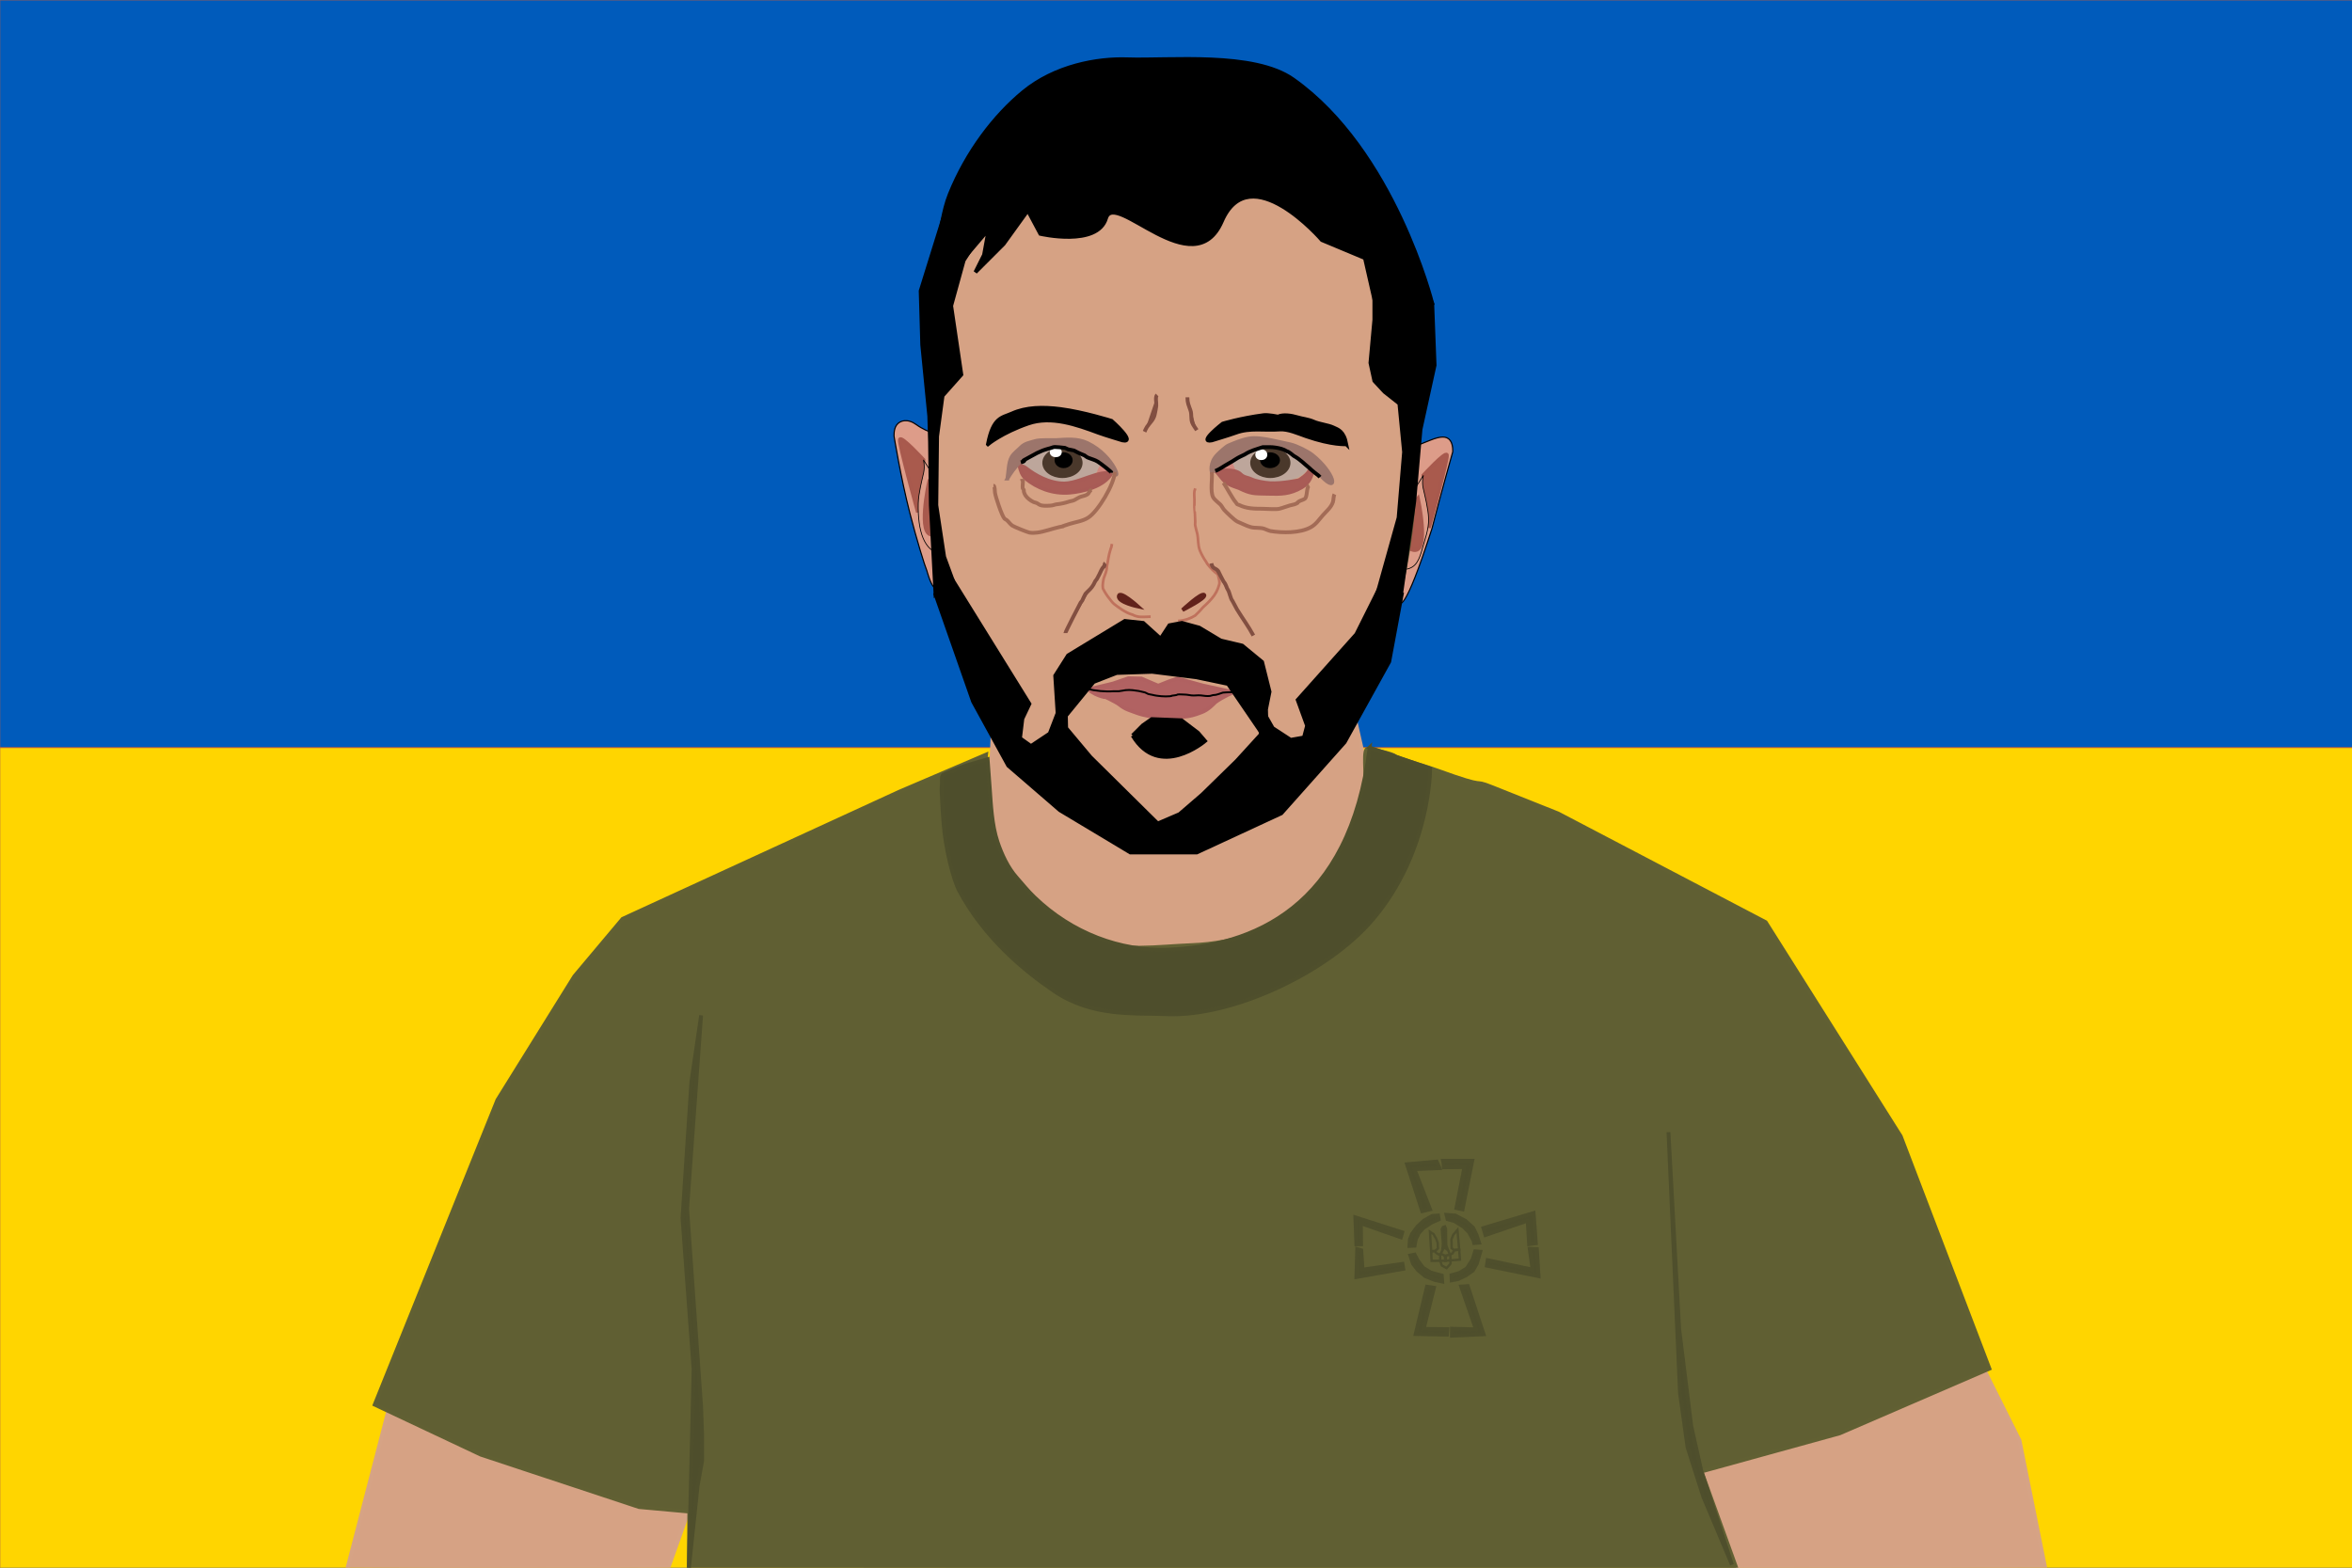
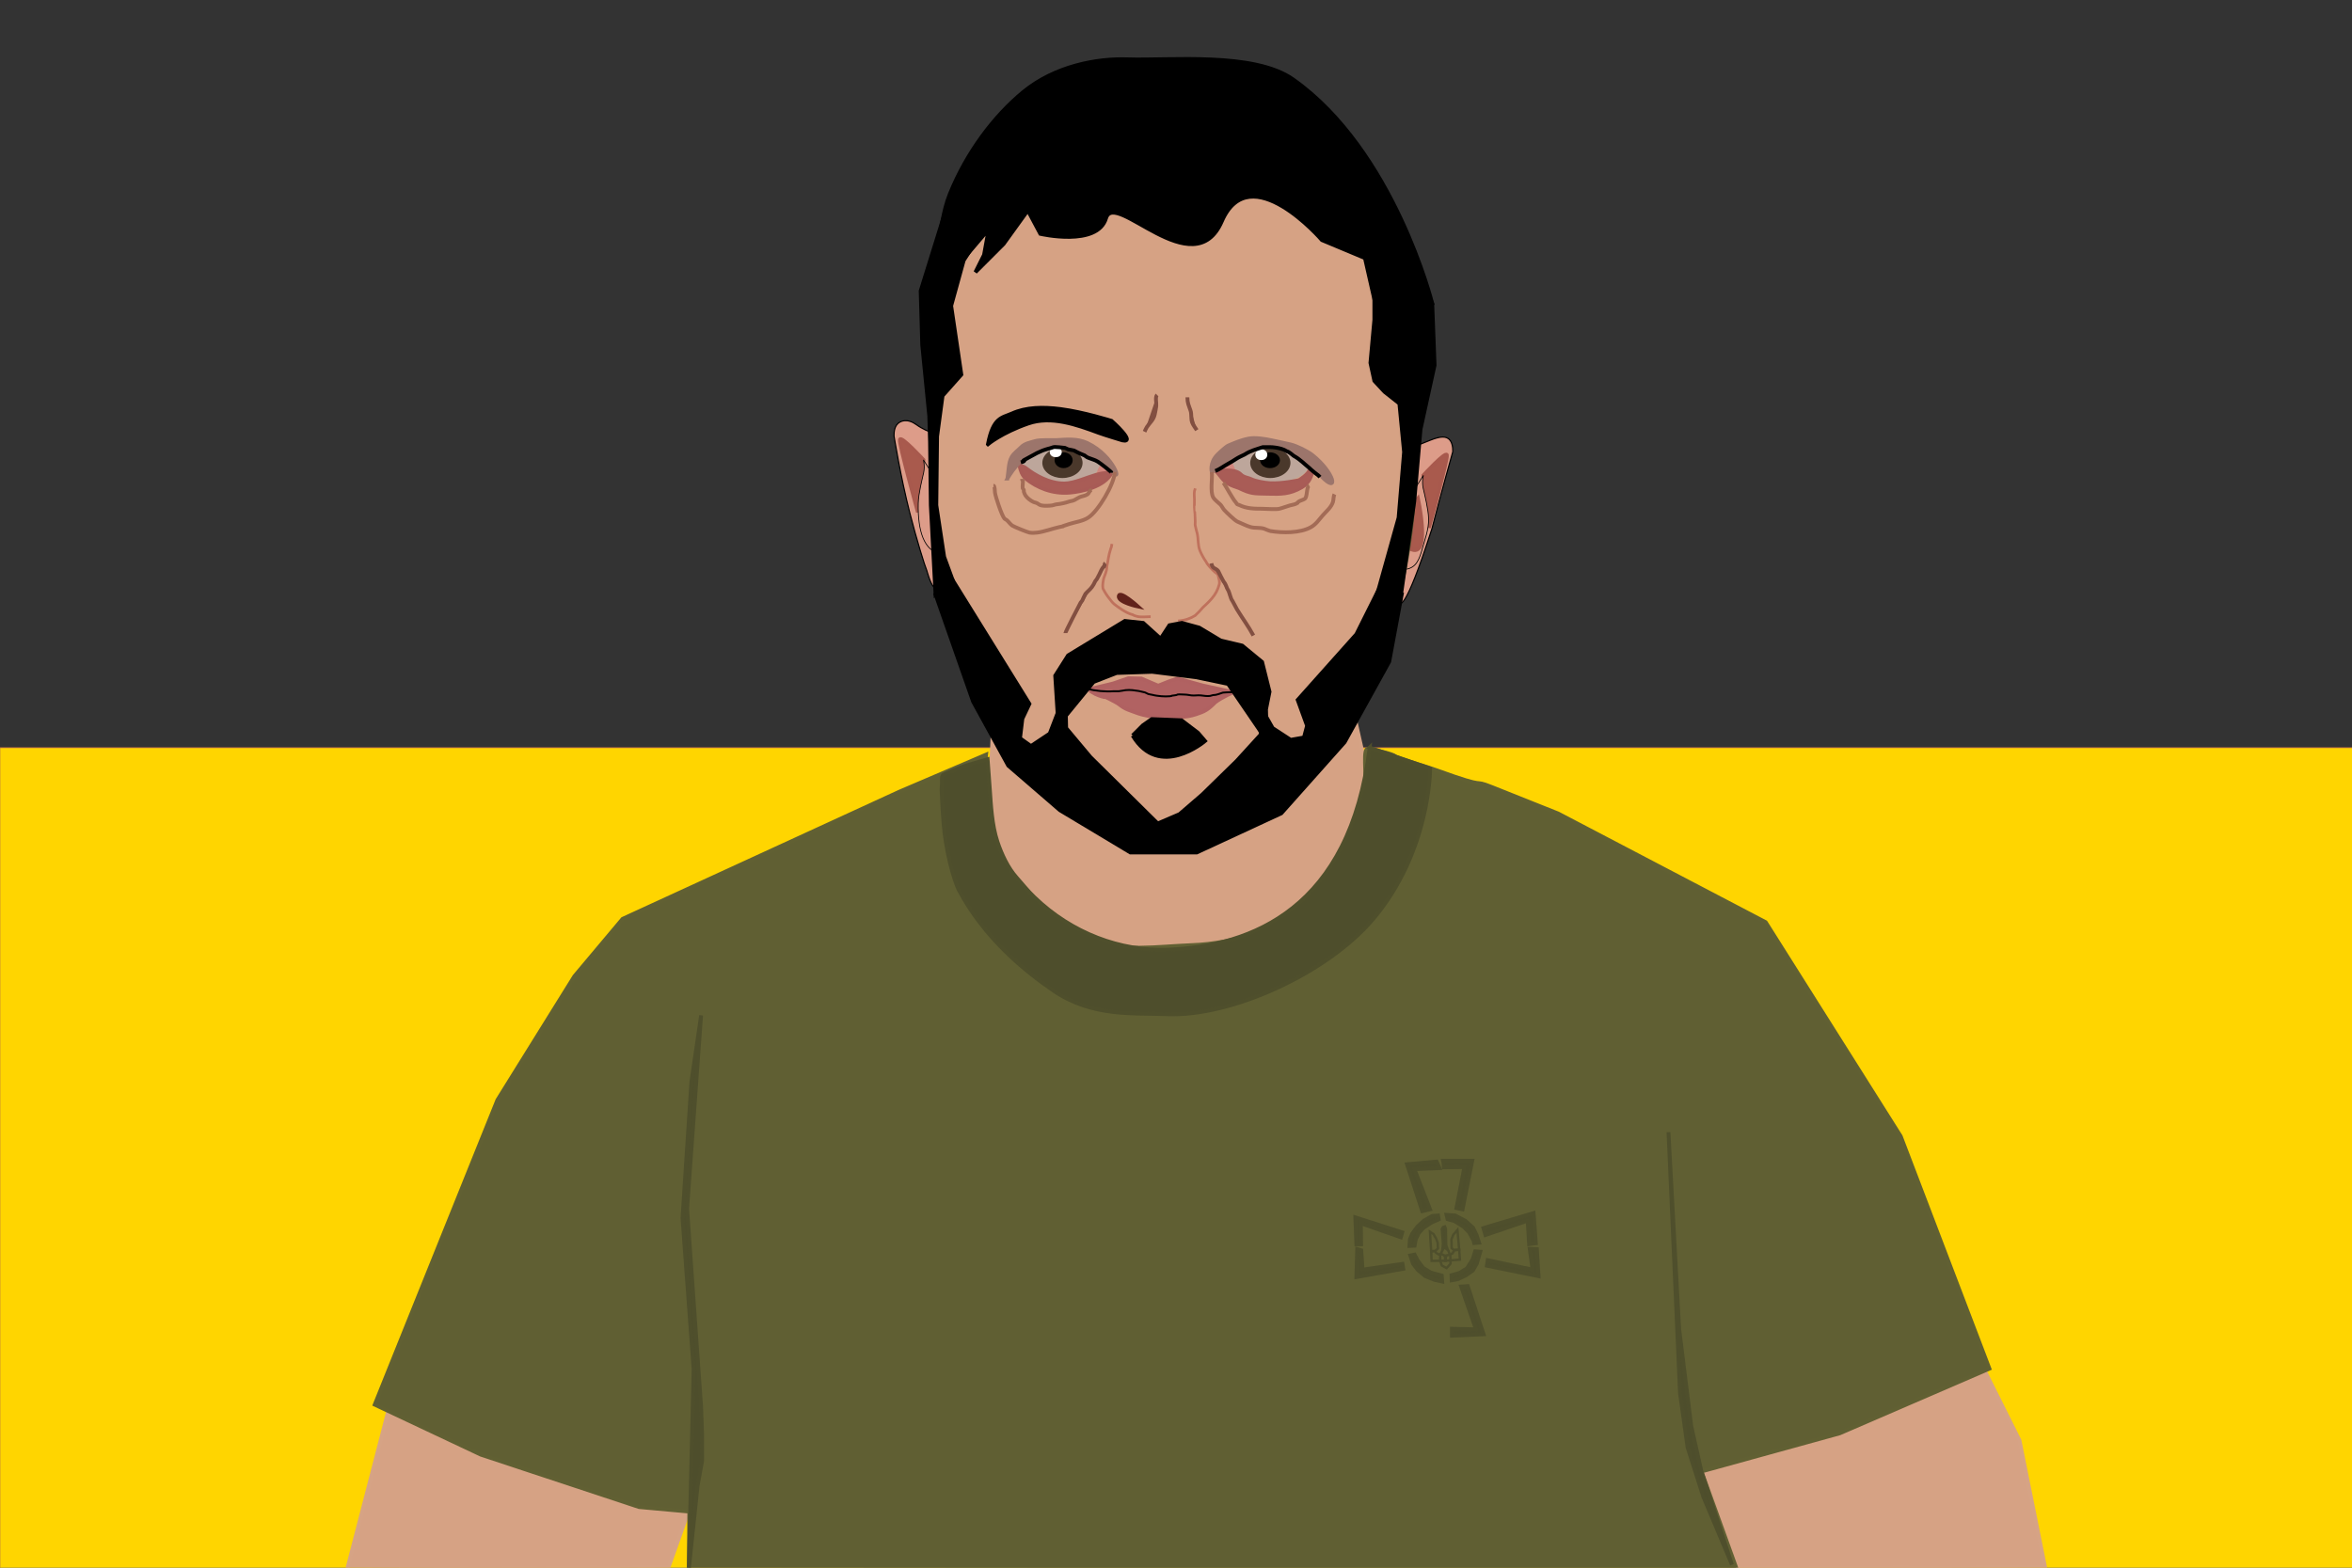
<svg xmlns="http://www.w3.org/2000/svg" xmlns:ns1="http://sodipodi.sourceforge.net/DTD/sodipodi-0.dtd" xmlns:ns2="http://www.inkscape.org/namespaces/inkscape" version="1.1" id="svg856" width="614.4" height="409.6" viewBox="0 0 614.4 409.6" ns1:docname="volodymyrzelenskyywithukrainianflag2023-FINAL.svg" ns2:version="1.1 (c4e8f9e, 2021-05-24)">
  <rect x="0" y="0" width="614.4" height="409.6" fill="#333333" stroke="none" />
  <defs id="defs860" />
  <ns1:namedview id="namedview858" pagecolor="#ffffff" bordercolor="#666666" borderopacity="1.0" ns2:pageshadow="2" ns2:pageopacity="0.0" ns2:pagecheckerboard="0" showgrid="false" ns2:zoom="1.7302692" ns2:cx="427.96808" ns2:cy="324.80495" ns2:window-width="1274" ns2:window-height="700" ns2:window-x="0" ns2:window-y="25" ns2:window-maximized="0" ns2:current-layer="layer5" showguides="true" ns2:guide-bbox="true">
    <ns2:grid type="xygrid" id="grid13730" />
    <ns1:guide position="638.051,214.255" orientation="0,-1" id="guide4396" />
    <ns1:guide position="716.651,-0.741" orientation="0,-1" id="guide4398" />
    <ns1:guide position="1.156,142.59" orientation="1,0" id="guide4400" />
    <ns1:guide position="614.933,214.255" orientation="1,0" id="guide4402" />
    <ns1:guide position="395.314,409.6" orientation="0,-1" id="guide7600" />
  </ns1:namedview>
  <g ns2:groupmode="layer" id="layer5" ns2:label="Ukrainian Flag" style="display:inline">
-     <rect style="fill:#005bbb;fill-opacity:1;stroke:#a8594d;stroke-width:0.193" id="rect1740" width="614.971" height="195.345" x="-0.037" y="-3.4195964e-06" ry="14.296" rx="1.8255016e-05" />
    <rect style="fill:#ffd500;fill-opacity:1;stroke:#a8594d;stroke-width:0.2" id="rect4426" width="614.971" height="214.995" x="-0.037" y="195.345" ry="0" />
    <path style="display:inline;fill:#d6a284;fill-opacity:1;stroke:#d6a385;stroke-width:1px;stroke-linecap:butt;stroke-linejoin:miter;stroke-opacity:1" d="m 259.872,179.845 -2.582,55.072 c 0,0 17.425,10.756 38.615,15.382 21.19,4.625 60.194,5.858 61.203,-21.405 l 0.861,-23.234 -6.024,-26.676 z" id="path18213" ns1:nodetypes="ccssccc" />
    <path style="display:inline;fill:#d6a284;fill-opacity:1;stroke:#d6a385;stroke-width:1px;stroke-linecap:butt;stroke-linejoin:miter;stroke-opacity:1" d="m 444.486,385.769 9.127,24.035 80.622,-0.304 -6.693,-33.162 -11.561,-23.122 -75.146,24.947 z" id="path40302" />
    <path style="display:inline;fill:#d6a284;fill-opacity:1;stroke:#d6a385;stroke-width:1px;stroke-linecap:butt;stroke-linejoin:miter;stroke-opacity:1" d="m 102.831,363.256 -12.169,46.852 83.969,-0.608 7.606,-21.296 z" id="path48478" />
    <path style="display:inline;fill:#dd9c89;fill-opacity:1;stroke:#000000;stroke-width:0.3;stroke-linecap:butt;stroke-linejoin:miter;stroke-miterlimit:4;stroke-dasharray:none;stroke-opacity:1" d="m 246.427,113.916 1.124,40.867 c 0,0 -2.398,-0.018 -3.721,-1.506 -0.861,-0.969 -1.694,-4.114 -1.694,-4.114 -0.568,-1.339 -2.655,-8.047 -4.491,-15.224 -2.406,-9.404 -4.091,-19.921 -4.091,-19.921 0,0 -0.151,-1.858 0.662,-2.974 0.922,-1.264 2.937,-1.719 5.162,-0.091 3.019,2.209 7.05,2.963 7.05,2.963 z" id="path953" ns1:nodetypes="ccssscssc" />
    <path style="display:inline;fill:#a95a4d;fill-opacity:1;stroke:#a8594d;stroke-width:1px;stroke-linecap:butt;stroke-linejoin:miter;stroke-opacity:1" d="m 241.217,120.149 c 0,0 -5.824,-6.334 -6.13,-5.313 -0.306,1.022 4.7,19.003 4.7,19.003 z" id="path5741" ns1:nodetypes="cscc" />
    <path style="display:inline;fill:#dd9c89;fill-opacity:1;stroke:#000000;stroke-width:0.2;stroke-linecap:butt;stroke-linejoin:miter;stroke-miterlimit:4;stroke-dasharray:none;stroke-opacity:1" d="m 245.712,127.198 -4.495,-7.05 c 0,0 0.446,1.585 0.065,3.328 -0.369,1.69 -1.361,5.439 -1.418,8.016 -0.163,7.304 1.581,12.519 5.848,13.176 8.384,1.29 0,-17.471 0,-17.471 z" id="path9384" ns1:nodetypes="ccssscc" />
-     <path style="display:inline;fill:#a95a4d;fill-opacity:1;stroke:#a8594d;stroke-width:1px;stroke-linecap:butt;stroke-linejoin:miter;stroke-opacity:1" d="m 246.223,130.263 -3.576,-4.087 c 0,0 -3.065,13.997 1.022,13.486 4.087,-0.511 2.554,-9.399 2.554,-9.399 z" id="path12980" ns1:nodetypes="ccsc" />
    <path style="display:inline;fill:#dd9c89;fill-opacity:1;stroke:#000000;stroke-width:0.3;stroke-linecap:butt;stroke-linejoin:miter;stroke-miterlimit:4;stroke-dasharray:none;stroke-opacity:1" d="m 366.619,117.962 -1.022,39.437 c 0,0 1.076,3.792 8.475,-19.311 2.406,-9.404 5.419,-20.024 5.419,-20.024 0,0 0.151,-1.858 -0.662,-2.974 -0.922,-1.264 -2.6,-1.11 -5.162,-0.091 -18.607,7.405 -7.05,2.963 -7.05,2.963 z" id="path953-2" ns1:nodetypes="ccccsscc" />
    <path style="display:inline;fill:#a95a4d;fill-opacity:1;stroke:#a8594d;stroke-width:1px;stroke-linecap:butt;stroke-linejoin:miter;stroke-opacity:1" d="m 371.83,124.194 c 0,0 5.824,-6.334 6.13,-5.313 0.306,1.022 -4.7,19.003 -4.7,19.003 z" id="path5741-7" ns1:nodetypes="cscc" />
    <path style="display:inline;fill:#dd9c89;fill-opacity:1;stroke:#000000;stroke-width:0.2;stroke-linecap:butt;stroke-linejoin:miter;stroke-miterlimit:4;stroke-dasharray:none;stroke-opacity:1" d="m 367.335,131.244 4.495,-7.05 c 0,0 -0.446,1.585 -0.065,3.328 0.369,1.69 1.361,5.439 1.418,8.016 0.064,2.854 -0.981,5.389 -1.537,7.458 -0.866,3.226 -1.712,5.318 -4.311,5.718 -8.384,1.29 0,-17.471 0,-17.471 z" id="path9384-0" ns1:nodetypes="ccsssscc" />
    <path style="display:inline;fill:#a95a4d;fill-opacity:1;stroke:#a8594d;stroke-width:1px;stroke-linecap:butt;stroke-linejoin:miter;stroke-opacity:1" d="m 366.824,134.309 3.576,-4.087 c 0,0 3.065,13.997 -1.022,13.486 -4.087,-0.511 -2.554,-9.399 -2.554,-9.399 z" id="path12980-3" ns1:nodetypes="ccsc" />
    <path style="display:inline;fill:#605f33;fill-opacity:1;stroke:#616033;stroke-width:1px;stroke-linecap:butt;stroke-linejoin:miter;stroke-opacity:1" d="m 257.58,197.166 c 0,0 -2.555,21.17 8.115,33.222 4.739,5.352 9.839,12.733 17.817,15.362 9.282,3.059 19.264,1.513 27.701,1.193 10.755,-0.407 27.385,-3.912 38.074,-20.121 2.44,-3.7 6.465,-11.612 7.208,-18.815 0.654,-6.335 -0.79,-12.814 1.078,-12.392 l 2.923,0.66 c 4.223,0.953 4.072,1.471 4.072,1.471 3.697,1.335 7.846,2.458 10.731,3.508 14.496,5.276 8.646,2.081 14.496,4.415 l 17.225,6.875 54.212,28.397 35.281,55.933 23.172,60.721 -39.107,16.901 -36.114,9.965 9.151,25.342 -273.677,0.209 0.122,-15.067 v 0 l -13.124,-1.188 -41.299,-13.675 -27.753,-13.078 32.054,-79.597 20.113,-32.344 12.586,-14.984 72.276,-33.218 z" id="path27785" ns1:nodetypes="csssssssssscccccccccccccccccc" />
    <path style="display:inline;fill:#4e4e2c;fill-opacity:1;stroke:#4f4f2c;stroke-width:1px;stroke-linecap:butt;stroke-linejoin:miter;stroke-opacity:1" d="m 357.779,195.318 15.82,5.476 c 0,0 0.111,21.535 -14.882,39.315 -11.991,14.22 -37.152,25.6 -53.835,24.883 -8.581,-0.369 -19.488,0.794 -29.629,-6.115 -7.636,-5.203 -18.016,-13.718 -24.67,-26.126 -1.586,-2.958 -3.596,-11.07 -4.104,-17.605 -0.374,-4.818 -0.516,-8.876 -0.516,-8.876 0.247,-2.961 -0.145,-2.881 0.358,-3.789 0,0 4.393,-1.971 6.016,-2.458 3.352,-1.007 5.655,-1.663 5.655,-1.663 0,0 0.218,2.917 0.569,7.747 0.288,3.958 0.523,9.413 1.992,13.811 1.142,3.419 2.776,6.84 4.979,9.323 1.662,1.873 2.811,3.379 4.674,5.176 9.766,9.421 22.476,14.181 34.889,13.696 21.887,-0.856 47.558,-10.692 52.686,-52.796 z" id="path53091" ns1:nodetypes="ccsssssssscsssssc" />
    <path style="display:inline;fill:#4e4e2c;fill-opacity:1;stroke:#4f4f2c;stroke-width:1px;stroke-linecap:butt;stroke-linejoin:miter;stroke-opacity:1" d="m 179.936,410.013 1.246,-52.233 -2.901,-39.55 2.329,-35.611 2.538,-17.326 -3.651,50.503 3.651,51.72 0.258,7.109 0.013,7.027 -1.185,6.552 z" id="path62392" ns1:nodetypes="ccccccccccc" />
    <path style="display:inline;fill:#4e4e2c;fill-opacity:1;stroke:#4f4f2c;stroke-width:1px;stroke-linecap:butt;stroke-linejoin:miter;stroke-opacity:1" d="m 435.845,295.798 3.012,68.195 1.978,14.17 4.106,12.884 7.481,17.759 -7.96,-24.345 -2.671,-11.897 -3.148,-25.35 z" id="path63181" ns1:nodetypes="ccccccccc" />
    <path style="display:inline;fill:#4e4e2c;fill-opacity:1;stroke:#4f4f2c;stroke-width:1px;stroke-linecap:butt;stroke-linejoin:miter;stroke-opacity:1" d="m 354.528,326.346 -0.215,7.314 12.262,-2.151 -0.215,-1.291 -10.434,1.506 -0.323,-5.055 z" id="path68758" />
    <path style="display:inline;fill:#4e4e2c;fill-opacity:1;stroke:#4f4f2c;stroke-width:1px;stroke-linecap:butt;stroke-linejoin:miter;stroke-opacity:1" d="m 354.313,325.109 h 1.237 l -0.054,-5.486 10.434,3.657 0.376,-1.291 -12.262,-3.926 z" id="path69226" />
    <path style="display:inline;fill:#4e4e2c;fill-opacity:1;stroke:#4f4f2c;stroke-width:1px;stroke-linecap:butt;stroke-linejoin:miter;stroke-opacity:1" d="m 368.403,328.013 0.699,2.151 1.291,1.667 1.936,1.613 2.42,0.968 1.99,0.43 -0.108,-1.56 -2.904,-0.807 -1.99,-1.237 -1.398,-1.882 -0.807,-1.56 z" id="path69732" />
    <path style="display:inline;fill:#4e4e2c;fill-opacity:1;stroke:#4f4f2c;stroke-width:1px;stroke-linecap:butt;stroke-linejoin:miter;stroke-opacity:1" d="m 368.188,325.539 1.345,-0.054 0.323,-1.721 0.753,-1.56 1.183,-1.345 1.99,-1.345 2.044,-0.914 -0.161,-1.022 -1.506,0.108 -2.205,1.237 -1.667,1.56 -1.398,1.882 -0.592,1.452 z" id="path70056" />
    <path style="display:inline;fill:#4e4e2c;fill-opacity:1;stroke:#4f4f2c;stroke-width:1px;stroke-linecap:butt;stroke-linejoin:miter;stroke-opacity:1" d="m 378.138,318.548 1.775,0.484 2.366,1.452 1.452,1.452 1.183,2.151 0.161,0.699 1.291,-0.108 -0.645,-1.99 -0.914,-1.882 -1.99,-1.829 -2.689,-1.398 -2.259,-0.161 z" id="path70274" />
    <path style="display:inline;fill:#4e4e2c;fill-opacity:1;stroke:#4f4f2c;stroke-width:1px;stroke-linecap:butt;stroke-linejoin:miter;stroke-opacity:1" d="m 379.16,333.176 2.097,-0.592 1.936,-1.183 1.506,-2.366 0.645,-2.097 1.345,0.108 -0.914,3.119 -1.022,1.775 -1.829,1.291 -2.044,0.968 -1.667,0.323 z" id="path70534" />
    <path style="display:inline;fill:#4e4e2c;fill-opacity:1;stroke:#4f4f2c;stroke-width:1px;stroke-linecap:butt;stroke-linejoin:miter;stroke-opacity:1" d="m 375.287,303.489 0.753,1.721 -6.561,0.269 4.087,10.487 -2.044,0.484 -3.98,-12.262 z" id="path70952" />
    <path style="display:inline;fill:#4e4e2c;fill-opacity:1;stroke:#4f4f2c;stroke-width:1px;stroke-linecap:butt;stroke-linejoin:miter;stroke-opacity:1" d="m 377.062,303.758 0.108,1.237 5.378,-0.054 -2.097,10.703 1.613,0.323 2.528,-12.692 h -7.637 z" id="path71173" />
    <path style="display:inline;fill:#4e4e2c;fill-opacity:1;stroke:#4f4f2c;stroke-width:1px;stroke-linecap:butt;stroke-linejoin:miter;stroke-opacity:1" d="m 387.496,320.861 0.538,1.829 11.025,-3.765 0.376,6.131 1.775,-0.215 -0.592,-7.906 z" id="path71395" />
    <path style="display:inline;fill:#4e4e2c;fill-opacity:1;stroke:#4f4f2c;stroke-width:1px;stroke-linecap:butt;stroke-linejoin:miter;stroke-opacity:1" d="m 399.597,326.292 1.882,0.054 0.43,7.099 -13.499,-2.743 0.215,-1.452 11.724,2.474 z" id="path71620" />
-     <path style="display:inline;fill:#4e4e2c;fill-opacity:1;stroke:#4f4f2c;stroke-width:1px;stroke-linecap:butt;stroke-linejoin:miter;stroke-opacity:1" d="m 372.76,336.188 -2.958,12.37 8.175,0.161 0.108,-1.452 -6.185,-0.054 2.689,-10.756 z" id="path71844" />
    <path style="display:inline;fill:#4e4e2c;fill-opacity:1;stroke:#4f4f2c;stroke-width:1px;stroke-linecap:butt;stroke-linejoin:miter;stroke-opacity:1" d="m 379.267,347.16 v 1.829 l 8.282,-0.376 -4.141,-12.585 -1.721,0.108 3.872,11.187 z" id="path72043" />
    <path style="display:inline;fill:none;fill-opacity:1;stroke:#4f4f2c;stroke-width:0.624;stroke-linecap:butt;stroke-linejoin:miter;stroke-miterlimit:4;stroke-dasharray:none;stroke-opacity:1" d="m 377.277,325.835 -1.076,2.017 0.027,1.533 0.403,1.264 1.264,0.672 1.022,-1.156 -0.054,-1.963 -0.511,-1.425 z" id="path75082-8" />
    <path style="display:inline;fill:none;fill-opacity:1;stroke:#4f4f2c;stroke-width:0.624;stroke-linecap:butt;stroke-linejoin:miter;stroke-miterlimit:4;stroke-dasharray:none;stroke-opacity:1" d="m 377.681,329.385 -3.711,0.054 -0.108,-2.528 1.049,-0.027 0.242,0.484 0.645,0.376 h 0.968 l 0.672,0.376 0.269,0.108 z" id="path77843" />
    <path style="display:inline;fill:none;stroke:#4f4f2c;stroke-width:0.624;stroke-linecap:butt;stroke-linejoin:miter;stroke-miterlimit:4;stroke-dasharray:none;stroke-opacity:1" d="m 373.862,326.911 1.049,-0.054 0.699,-0.645 -0.054,-1.479 -0.403,-1.103 -0.699,-1.21 -0.914,-0.592 z" id="path78225" ns1:nodetypes="cccccccc" />
    <path style="display:inline;fill:none;stroke:#4f4f2c;stroke-width:0.624;stroke-linecap:butt;stroke-linejoin:miter;stroke-miterlimit:4;stroke-dasharray:none;stroke-opacity:1" d="m 377.466,328.094 0.027,1.318 3.872,-0.296 -0.188,-2.608 -1.291,0.188 -0.457,0.78 -0.726,0.35 z" id="path78509" />
    <path style="display:inline;fill:none;stroke:#4f4f2c;stroke-width:0.624;stroke-linecap:butt;stroke-linejoin:miter;stroke-miterlimit:4;stroke-dasharray:none;stroke-opacity:1" d="m 379.751,326.561 -0.538,-0.457 -0.054,-2.34 0.484,-1.156 1.076,-1.264 0.457,5.163 z" id="path78664" ns1:nodetypes="ccccccc" />
    <path style="display:inline;fill:#4e4e2c;fill-opacity:1;stroke:#4f4f2c;stroke-width:0.624;stroke-linecap:butt;stroke-linejoin:miter;stroke-miterlimit:4;stroke-dasharray:none;stroke-opacity:1" d="m 377.277,325.835 -0.475,0.525 0.132,-1.404 -0.302,-3.827 0.323,-0.538 0.511,-0.161 0.242,0.618 0.087,4.303 0.296,0.861 z" id="path78820" ns1:nodetypes="cccccccccc" />
    <ellipse style="display:inline;fill:#d6a284;fill-opacity:1;stroke:#4f4f2c;stroke-width:0.624" id="path2362" cx="306.668" cy="118.651" rx="63.281" ry="102.223" />
    <ellipse style="display:inline;fill:#bda69b;fill-opacity:1;stroke:#bda79b;stroke-width:0.624;stroke-opacity:1" id="path6637" cx="276.929" cy="121.313" rx="10.116" ry="4.64" />
    <ellipse style="display:inline;fill:#bda69b;fill-opacity:1;stroke:#bda79b;stroke-width:0.624;stroke-opacity:1" id="path6639" cx="331.691" cy="121.313" rx="9.964" ry="4.64" />
    <ellipse style="display:inline;fill:#4a382b;fill-opacity:1;stroke:#4a382b;stroke-width:0.624;stroke-opacity:1" id="path12704" cx="277.538" cy="120.933" rx="4.944" ry="3.651" />
    <ellipse style="display:inline;fill:#4a382b;fill-opacity:1;stroke:#4a382b;stroke-width:0.624;stroke-opacity:1" id="path12706" cx="331.843" cy="120.933" rx="4.944" ry="3.651" />
    <ellipse style="display:inline;fill:#000000;fill-opacity:1;stroke:#000000;stroke-width:0.624;stroke-opacity:1" id="path13265" cx="277.842" cy="120.249" rx="2.054" ry="1.749" />
    <ellipse style="display:inline;fill:#000000;fill-opacity:1;stroke:#000000;stroke-width:0.624;stroke-opacity:1" id="path13369" cx="331.767" cy="120.249" rx="2.282" ry="1.749" />
    <path style="display:inline;fill:#d2867e;fill-opacity:1;stroke:#d1867d;stroke-width:1px;stroke-linecap:butt;stroke-linejoin:miter;stroke-opacity:1" d="m 287.501,123.975 2.89,-0.456 -1.369,-1.521 -1.217,-0.152 c 0,0 -1.369,1.825 -0.304,2.13 z" id="path18515" ns1:nodetypes="ccccc" />
    <path style="display:inline;fill:#d2867e;fill-opacity:1;stroke:#d1867d;stroke-width:1px;stroke-linecap:butt;stroke-linejoin:miter;stroke-opacity:1" d="m 317.468,123.063 3.347,-3.347 1.369,3.042 v 0 0 c 0,0 -2.586,1.065 -4.716,0.304 z" id="path18517" ns1:nodetypes="cccccc" />
    <path style="display:inline;fill:#a95c56;fill-opacity:1;stroke:#a85b56;stroke-width:1px;stroke-linecap:butt;stroke-linejoin:miter;stroke-opacity:1" d="m 290.392,123.519 c 0,0 -1.735,-0.119 -4.08,0.551 -2.512,0.718 -5.723,2.23 -8.248,2.26 -3.934,0.047 -7.849,-2.229 -10.039,-3.983 -0.948,-0.759 -1.819,-0.43 -1.819,-1.415 0,-1.893 -0.275,2.481 1.854,4.186 2.806,2.248 6.785,3.983 11.382,3.588 3.125,-0.268 9.085,-1.498 10.951,-5.188 z" id="path52480" ns1:nodetypes="cssssssc" />
    <ellipse style="display:inline;fill:#ffffff;fill-opacity:1;stroke:#ffffff;stroke-width:0.7;stroke-miterlimit:4;stroke-dasharray:none;stroke-opacity:1" id="path57221" cx="275.788" cy="118.119" rx="1.217" ry="0.989" />
    <ellipse style="display:inline;fill:#ffffff;fill-opacity:1;stroke:#ffffff;stroke-width:0.7;stroke-miterlimit:4;stroke-dasharray:none;stroke-opacity:1" id="path57223" cx="329.486" cy="118.803" rx="1.217" ry="1.065" />
    <path style="display:inline;fill:#a95c56;fill-opacity:1;stroke:#a85b56;stroke-width:0.7;stroke-linecap:butt;stroke-linejoin:miter;stroke-miterlimit:4;stroke-dasharray:none;stroke-opacity:1" d="m 317.468,123.063 c 0,0 4.964,-1.055 6.768,0.797 0.765,0.786 1.837,0.78 2.723,1.216 1.028,0.506 3.282,0.942 4.817,1.03 3.121,0.179 7.505,-0.771 7.505,-0.771 0,0 2.491,-1.5 2.83,-2.881 0.804,-3.277 2.153,2.603 -1.994,4.993 -3.212,1.852 -5.528,1.789 -8.963,1.705 -3.602,-0.088 -4.315,0.074 -7.602,-1.527 -4.145,-1.355 -3.609,-1.807 -6.085,-4.564 z" id="path26880" ns1:nodetypes="cssscssscc" />
    <path style="display:inline;fill:#9c756b;fill-opacity:1;stroke:#9c756b;stroke-width:1px;stroke-linecap:butt;stroke-linejoin:miter;stroke-opacity:1" d="m 263.163,125.04 c 0,0 3.434,-6.395 9.104,-8.136 3.63,-1.115 7.674,0.325 11.284,1.889 2.581,1.118 6.689,3.813 6.689,3.813 3.09,4.674 1.114,-3.383 -6.222,-6.859 -2.626,-1.244 -5.546,-0.9 -8.077,-0.759 -1.283,0.071 -4.193,-0.154 -5.55,0.264 -1.208,0.372 -2.696,0.555 -3.76,1.696 -0.59,0.633 -1.816,1.474 -2.379,2.492 -0.817,1.478 -0.758,3.48 -1.088,5.6 z" id="path63685" ns1:nodetypes="cssssssssc" />
    <path style="display:inline;fill:#9c756b;fill-opacity:1;stroke:#9c756b;stroke-width:1px;stroke-linecap:butt;stroke-linejoin:miter;stroke-opacity:1" d="m 316.556,123.367 c 0,0 2.196,-1.518 4.592,-2.945 1.39,-0.828 2.546,-1.643 4.382,-2.543 2.062,-1.011 4.864,-1.444 7.497,-1.186 3.945,0.387 7.974,3.467 12.127,7.739 4.722,4.858 3.467,-0.964 -2.383,-5.581 -1.157,-0.913 -4.05,-2.357 -5.613,-2.72 -1.795,-0.418 -3.488,-0.767 -4.882,-1.067 -1.809,-0.39 -4.383,-0.809 -6.097,-0.471 -2.079,0.41 -3.804,1.183 -5.265,1.804 -0.711,0.302 -2.272,1.777 -2.868,2.376 -2.189,2.199 -1.491,4.595 -1.491,4.595 z" id="path79848" ns1:nodetypes="cssssssssssc" />
    <path style="display:inline;fill:none;stroke:#000000;stroke-width:1px;stroke-linecap:butt;stroke-linejoin:miter;stroke-opacity:1" d="m 266.661,120.781 c 0.203,-0.051 0.429,-0.045 0.608,-0.152 0.926,-0.556 -0.397,-0.105 0.304,-0.456 1.081,-0.541 2.212,-1.258 3.347,-1.825 0.415,-0.207 0.954,-0.401 1.369,-0.608 0.133,-0.067 1.164,-0.415 1.369,-0.456 0.516,-0.103 1.029,-0.292 1.521,-0.456 0.37,-0.123 2.735,0.139 3.042,0.19 0.071,0.012 0.799,0.38 0.799,0.38 0.297,0.085 1.229,0.207 1.521,0.304 l 0.951,0.494 c 0,0 1.318,0.631 1.825,0.799 0,0 0.709,0.562 1.065,0.646 1.081,0.431 1.602,0.485 2.422,0.994 0.809,0.51 3.586,2.695 3.586,2.885" id="path87538" ns1:nodetypes="ccssssssccccccc" />
    <path style="display:inline;fill:none;stroke:#000000;stroke-width:1px;stroke-linecap:butt;stroke-linejoin:miter;stroke-opacity:1" d="m 317.468,123.063 c 1.147,-0.448 2.329,-1.354 3.337,-1.892 0.715,-0.409 1.425,-0.798 1.977,-1.19 0.751,-0.501 1.543,-0.823 2.35,-1.226 1.645,-1.057 2.903,-1.305 4.766,-1.935 0,0 1.181,0 1.737,0 0.98,0 2.076,0.167 3.029,0.427 0.56,0.153 1.027,0.376 1.503,0.673 0.638,0.159 1.27,0.811 1.803,1.196 1.637,0.886 2.712,2.073 4.087,3.179 0.295,0.253 0.595,0.601 0.92,0.817 0.634,0.596 1.34,0.958 1.839,1.533" id="path90195" ns1:nodetypes="cccccssccccc" />
    <path style="display:inline;fill:none;fill-opacity:1;stroke:#a36c56;stroke-width:1px;stroke-linecap:butt;stroke-linejoin:miter;stroke-opacity:1" d="m 291.209,123.315 c -0.099,3.107 -4.339,10.304 -6.98,11.955 -1.463,0.915 -3.286,1.129 -4.904,1.635 -3.973,1.242 0.138,0.196 -2.656,0.817 -1.767,0.393 -3.964,1.224 -5.721,1.43 -0.676,0.08 -1.373,0.118 -2.043,0 -0.468,-0.083 -4.052,-1.522 -4.495,-1.839 -0.549,-0.392 -0.918,-0.992 -1.43,-1.43 -0.186,-0.16 -0.456,-0.22 -0.613,-0.409 -0.716,-0.859 -2.291,-5.619 -2.452,-6.743 -0.053,-0.371 -0.02,-1.839 -0.409,-1.839" id="path99163" ns1:nodetypes="csssssssscc" />
    <path style="display:inline;fill:none;fill-opacity:1;stroke:#a36b56;stroke-width:1px;stroke-linecap:butt;stroke-linejoin:miter;stroke-opacity:1" d="m 316.556,123.367 c 0.198,1.642 -0.482,5.103 0.367,6.59 0.4,0.7 1.305,1.305 1.839,1.839 0.414,0.414 0.636,0.989 1.022,1.43 0.481,0.549 2.799,2.795 3.474,3.065 1.109,0.444 2.317,1.115 3.474,1.43 1.167,0.318 2.317,0.062 3.474,0.409 0.092,0.028 1.337,0.563 1.635,0.613 3.14,0.523 7.806,0.589 10.625,-1.022 1.347,-0.77 2.085,-1.945 3.065,-3.065 0.953,-1.089 2.18,-2.045 2.656,-3.474 0.216,-0.649 0.093,-1.411 0.409,-2.043" id="path108732" ns1:nodetypes="cssssssssssc" />
    <path style="display:inline;fill:#000000;fill-opacity:1;stroke:#000000;stroke-width:1px;stroke-linecap:butt;stroke-linejoin:miter;stroke-opacity:1" d="m 258.074,116.062 c 0,0 3.582,-3.01 10.52,-5.412 6.015,-2.082 12.668,0.3 18.391,2.424 1.606,0.596 6.246,1.989 6.246,1.989 3.728,0.739 -2.877,-5.104 -2.877,-5.104 0,0 -7.322,-2.305 -13.28,-3.074 -4.666,-0.602 -9.02,-0.506 -12.679,1.133 -2.706,1.212 -4.92,0.912 -6.322,8.044 z" id="path118732" ns1:nodetypes="cssccssc" />
-     <path style="display:inline;fill:#000000;fill-opacity:1;stroke:#000000;stroke-width:1px;stroke-linecap:butt;stroke-linejoin:miter;stroke-opacity:1" d="m 351.695,116.062 c 0,0 -3.582,0.313 -10.52,-2.089 -2.093,-0.725 -4.698,-1.92 -6.88,-1.762 -4.087,0.296 -7.78,-0.522 -11.511,0.863 -1.606,0.596 -6.246,1.989 -6.246,1.989 -3.728,0.739 2.877,-4.381 2.877,-4.381 0,0 4.721,-1.438 10.679,-2.207 1.179,-0.152 3.767,0.378 3.767,0.378 1.26,-0.64 3.567,-0.271 4.863,0.122 1.566,0.475 2.986,0.54 4.483,1.211 1.38,0.618 3.724,0.863 5.027,1.476 1.252,0.589 2.775,0.906 3.462,4.401 z" id="path118732-7" ns1:nodetypes="csssccsssssc" />
    <path style="display:inline;fill:none;fill-opacity:1;stroke:#bf715c;stroke-width:0.7;stroke-linecap:butt;stroke-linejoin:miter;stroke-miterlimit:4;stroke-dasharray:none;stroke-opacity:1" d="m 290.461,142.115 c -0.086,0.514 -0.091,0.74 -0.306,1.226 -0.618,1.833 -0.664,3.128 -1.022,4.7 0.004,1.216 -0.48,2.021 -0.817,3.065 -0.156,0.78 -0.367,1.844 -0.204,2.656 0.458,0.913 1.043,1.842 1.635,2.554 0.403,0.537 0.796,1.089 1.328,1.533 0.868,0.677 3.021,2.332 4.802,2.759 0.452,0.281 0.941,0.389 1.43,0.511 0.782,0.156 2.393,0 3.269,0" id="path1049" ns1:nodetypes="cccccccccc" />
    <path style="display:inline;fill:none;fill-opacity:1;stroke:#bf715c;stroke-width:0.7;stroke-linecap:butt;stroke-linejoin:miter;stroke-miterlimit:4;stroke-dasharray:none;stroke-opacity:1" d="m 307.728,162.241 c 1.749,-0.097 3.303,-0.671 4.495,-1.43 0.731,-0.658 1.456,-1.447 2.043,-2.146 0,0 1.598,-1.428 2.248,-2.248 0.975,-1.098 1.642,-2.4 1.941,-3.576 0.288,-0.87 -0.108,-1.71 -0.255,-2.503 -0.116,-0.496 -0.935,-0.834 -1.175,-1.175 -0.539,-0.517 -1.674,-1.71 -1.941,-2.35 -0.594,-0.831 -1.258,-2.021 -1.635,-2.963 -0.587,-1.467 -0.365,-3.005 -0.715,-4.495 -0.157,-0.667 -0.389,-1.374 -0.511,-2.043 -0.067,-0.369 0.022,-0.75 0,-1.124 -0.003,-0.057 -0.098,-2.341 -0.102,-2.35 -0.015,-0.03 -0.078,0.024 -0.102,0 -0.037,-0.036 0,-3.059 0,-3.269 0,-0.703 -0.126,-1.555 0,-2.248 0.093,-0.23 0.136,-0.477 0.204,-0.715" id="path1051" ns1:nodetypes="ccccccccssscccscc" />
    <path style="display:inline;fill:#61221b;fill-opacity:1;stroke:#61221b;stroke-width:1px;stroke-linecap:butt;stroke-linejoin:miter;stroke-opacity:1" d="m 297.255,158.461 c 0,0 -4.802,-4.342 -5.006,-2.707 -0.204,1.635 5.006,2.707 5.006,2.707 z" id="path15426" />
-     <path style="display:inline;fill:#61221b;fill-opacity:1;stroke:#61221b;stroke-width:1px;stroke-linecap:butt;stroke-linejoin:miter;stroke-opacity:1" d="m 308.902,159.381 c 0,0 6.334,-3.167 5.67,-3.933 -0.664,-0.766 -5.67,3.933 -5.67,3.933 z" id="path23889" />
    <path style="display:inline;fill:#814f40;fill-opacity:1;stroke:#824f41;stroke-width:1px;stroke-linecap:butt;stroke-linejoin:miter;stroke-opacity:1" d="m 288.724,147.121 c -0.256,0.231 -0.127,0.651 -0.306,0.92 -0.019,0.028 -0.078,-0.024 -0.102,0 -0.228,0.228 -0.473,0.639 -0.613,0.919 -0.357,0.713 -0.714,1.564 -1.124,2.248 -0.312,0.52 -0.261,0.258 -0.511,0.715 -0.553,1.013 -0.212,0.583 -0.817,1.43 -0.49,0.687 -1.184,1.194 -1.737,1.839 -0.123,0.144 -0.726,1.555 -0.817,1.737 -0.091,0.181 -0.3,0.337 -0.409,0.511 -0.164,0.262 -3.985,7.692 -3.985,7.969" id="path27980" ns1:nodetypes="cscsssssssc" />
    <path style="display:inline;fill:#814f40;fill-opacity:1;stroke:#824f41;stroke-width:1px;stroke-linecap:butt;stroke-linejoin:miter;stroke-opacity:1" d="m 316.434,147.199 c 0.096,0.439 0.307,1.012 0.645,1.192 0.281,0.149 0.937,0.463 1.143,0.8 0.357,0.713 0.969,2.024 1.379,2.707 0.81,1.003 0.742,1.61 1.124,2.146 0.49,0.687 0.673,2.318 1.226,2.963 0,0 1.084,2.015 1.175,2.197 1.615,2.636 2.921,4.316 4.291,6.845" id="path27980-8" ns1:nodetypes="cscccscc" />
    <path style="display:inline;fill:#814f40;fill-opacity:1;stroke:#824f41;stroke-width:1px;stroke-linecap:butt;stroke-linejoin:miter;stroke-opacity:1" d="m 298.984,112.793 c 0.204,-0.409 0.36,-0.846 0.613,-1.226 0.767,-1.151 1.725,-1.836 2.043,-3.269 0.165,-0.743 0.314,-1.492 0.409,-2.248 0.09,-0.722 -0.347,-2.309 0.204,-2.861" id="path39277" />
    <path style="display:inline;fill:#814f40;fill-opacity:1;stroke:#824f41;stroke-width:1px;stroke-linecap:butt;stroke-linejoin:miter;stroke-opacity:1" d="m 312.632,112.384 c -0.409,-0.681 -0.964,-1.294 -1.226,-2.043 -0.34,-0.973 -0.083,-2.087 -0.409,-3.065 -0.494,-1.483 -0.817,-1.929 -0.817,-3.474" id="path39279" />
    <path style="display:inline;fill:none;fill-opacity:1;stroke:#a36c56;stroke-width:1px;stroke-linecap:butt;stroke-linejoin:miter;stroke-opacity:1" d="m 285.216,128.015 c -0.701,0.148 -0.656,0.823 -1.156,1.156 -0.628,0.419 -1.355,0.436 -2.023,0.722 -0.441,0.189 -0.897,0.521 -1.3,0.722 -0.683,0.341 -0.782,0.213 -1.445,0.433 -1.15,0.383 -2.119,0.589 -3.323,0.722 -0.395,0.044 -0.762,0.24 -1.156,0.289 -0.795,0.099 -1.966,0.156 -2.745,0 -0.455,-0.091 -0.788,-0.357 -1.156,-0.578 -0.261,-0.157 -0.587,-0.169 -0.867,-0.289 -0.754,-0.323 -1.696,-1.027 -2.167,-1.734 -0.155,-0.232 -0.381,-0.751 -0.433,-1.011 -0.028,-0.142 0.046,-0.296 0,-0.433 -0.029,-0.088 -0.26,-0.345 -0.289,-0.433 -0.122,-0.367 0.154,-1.869 0,-2.023 -0.179,-0.179 -0.144,-0.046 -0.144,-0.433" id="path43675" />
    <path style="display:inline;fill:none;fill-opacity:1;stroke:#a36c56;stroke-width:1px;stroke-linecap:butt;stroke-linejoin:miter;stroke-opacity:1" d="m 319.603,126.136 c 0.582,0.797 2.506,4.384 3.179,5.057 0.17,0.17 0.248,0.424 0.433,0.578 0.117,0.098 0.297,0.076 0.433,0.144 1.956,0.978 3.92,1.011 6.068,1.011 1.019,0 3.614,0.216 4.479,0 0.935,-0.234 1.822,-0.603 2.745,-0.867 0.432,-0.123 1.209,-0.243 1.589,-0.433 1.05,-0.525 -0.084,-0.04 0.722,-0.578 0.43,-0.287 1.123,-0.412 1.589,-0.722 0.726,-0.484 0.383,-3.081 1.156,-3.468" id="path43679" ns1:nodetypes="csscssssssc" />
    <path style="display:inline;fill:#b16262;fill-opacity:1;stroke:#b06161;stroke-width:1px;stroke-linecap:butt;stroke-linejoin:miter;stroke-opacity:1" d="m 284.493,180.102 6.285,-1.517 3.973,-1.373 3.395,0.072 4.407,1.878 2.89,-1.156 2.104,-0.697 1.869,0.48 4.696,1.3 6.574,1.445 1.589,0.289 c 0,0 -3,1.277 -4.808,2.643 -1.967,1.979 -2.767,2.41 -5.038,3.149 -2.721,0.917 -5.375,0.751 -8.649,0.765 -2.05,0.008 -4.822,-0.353 -7.015,-1.186 -1.857,-0.706 -2.756,-0.833 -4.465,-2.201 -0.628,-0.503 -5.113,-2.807 -3.876,-1.868 0.063,0.048 -1.14,-0.272 -2.251,-0.792 -0.448,-0.21 -0.719,-0.452 -1.21,-0.715 -0.232,-0.125 -0.081,-0.609 -0.472,-0.517 z" id="path55575" ns1:nodetypes="cccccccccccccsssssscc" />
    <path style="display:inline;fill:none;stroke:#000000;stroke-width:0.5;stroke-linecap:butt;stroke-linejoin:miter;stroke-miterlimit:4;stroke-dasharray:none;stroke-opacity:1" d="m 284.078,179.958 c 1.859,0.565 4.831,0.812 6.773,0.65 0.454,-0.038 0.918,0.038 1.373,0 0.603,-0.05 1.209,-0.214 1.806,-0.289 0.559,-0.07 1.251,-0.051 1.806,0 1.051,0.096 2.166,0.302 3.179,0.578 0.339,0.092 0.611,0.324 0.939,0.433 0.345,0.115 0.732,0.121 1.084,0.217 0.745,0.203 1.539,0.284 2.312,0.361 0.594,0.059 1.74,0.071 2.312,0 0.896,-0.112 -0.214,-0.025 0.506,-0.144 0.413,-0.069 0.903,-0.084 1.3,-0.217 0.032,-0.011 0.039,-0.066 0.072,-0.072 0.534,-0.107 1.311,0 1.878,0 0.581,0 1.215,0.143 1.806,0.217 0.806,0.101 1.648,-0.09 2.456,0 0.775,0.086 1.595,0.243 2.384,0.144 0.272,-0.034 0.528,-0.172 0.795,-0.217 0.24,-0.04 0.481,-0.038 0.722,-0.072 0.323,-0.046 0.694,-0.21 1.011,-0.289 0.29,-0.073 0.572,-0.24 0.867,-0.289 0.523,-0.087 3.52,-0.141 4.046,-0.217 0.281,-0.04 -1.888,0 -1.589,0" id="path61307" ns1:nodetypes="cssscssssssscsssssssssc" />
    <path style="display:inline;fill:#000000;fill-opacity:1;stroke:#000000;stroke-width:1px;stroke-linecap:butt;stroke-linejoin:miter;stroke-opacity:1" d="m 302.926,166.635 -4.291,-3.882 -4.802,-0.511 -14.814,8.991 -3.372,5.313 0.817,12.873 9.195,-11.238 6.028,-2.35 9.297,-0.307 11.545,1.43 8.276,1.737 10.115,14.814 -0.204,-8.173 0.92,-4.598 -1.941,-7.765 -5.211,-4.291 -5.619,-1.328 -5.619,-3.372 -4.495,-1.226 -3.269,0.613 -2.146,3.269 z" id="path19361" />
    <path style="display:inline;fill:#000000;fill-opacity:1;stroke:#000000;stroke-width:1px;stroke-linecap:butt;stroke-linejoin:miter;stroke-opacity:1" d="m 295.876,192.176 2.656,-2.656 2.35,-1.635 7.765,0.306 4.291,3.269 1.839,2.146 c 0,0 -11.954,10.217 -18.901,-1.43 z" id="path19706" ns1:nodetypes="ccccccc" />
    <path style="display:inline;fill:#000000;fill-opacity:1;stroke:#000000;stroke-width:1px;stroke-linecap:butt;stroke-linejoin:miter;stroke-opacity:1" d="m 244.384,155.294 9.808,27.994 9.195,16.755 13.486,11.647 18.39,11.034 h 17.368 l 22.068,-10.217 16.551,-18.594 11.647,-21.046 3.269,-17.573 -6.13,-1.022 -5.721,11.443 -15.325,17.164 2.452,6.743 -0.817,3.065 -3.474,0.613 -4.7,-3.065 -4.291,-7.56 1.226,9.195 -6.334,6.947 -8.991,8.786 -5.926,5.108 -5.721,2.452 -17.573,-17.368 -6.334,-7.56 -0.204,-9.195 -4.087,10.625 -4.904,3.269 -2.861,-2.043 0.613,-5.108 1.839,-3.882 -20.025,-32.285 z" id="path20341" />
    <path style="display:inline;fill:#000000;fill-opacity:1;stroke:#000000;stroke-width:1px;stroke-linecap:butt;stroke-linejoin:miter;stroke-opacity:1" d="m 248.879,151.616 -2.248,-6.13 -2.043,-13.486 0.204,-17.981 1.43,-10.625 4.904,-5.517 -2.656,-17.981 3.269,-11.851 2.861,-4.495 -8.378,-5.926 -5.721,18.39 0.409,14.099 1.839,18.594 0.204,6.743 0.204,16.551 1.226,23.294 z" id="path21435" ns1:nodetypes="ccccccccccccccccc" />
    <path style="display:inline;fill:#000000;fill-opacity:1;stroke:#000000;stroke-width:1px;stroke-linecap:butt;stroke-linejoin:miter;stroke-opacity:1" d="m 244.588,65.183 6.743,2.861 6.947,-8.173 -1.226,6.743 -2.248,4.495 7.356,-7.356 6.334,-8.786 3.269,6.13 c 0,0 14.916,3.474 17.164,-4.087 2.248,-7.56 22.885,17.777 30.241,0.817 7.356,-16.96 26.155,4.904 26.155,4.904 l 11.238,4.7 3.678,16.142 13.895,-4.291 c 0,0 -9.956,-39.908 -36.36,-58.541 -10.275,-7.251 -32.231,-4.864 -43.315,-5.246 -7.809,-0.269 -18.848,1.697 -27.168,8.558 -7.533,6.212 -14.72,15.642 -19.167,26.648 -1.847,4.572 -2.208,9.584 -3.538,14.482 z" id="path22154" ns1:nodetypes="ccccccccssccccssssc" />
    <path style="display:inline;fill:#000000;fill-opacity:1;stroke:#000000;stroke-width:1px;stroke-linecap:butt;stroke-linejoin:miter;stroke-opacity:1" d="m 359.015,68.248 7.152,-6.13 7.969,17.164 0.613,16.142 -3.678,16.755 -1.635,18.799 -3.474,24.52 -3.065,14.303 -7.356,-3.678 4.495,-11.851 5.313,-19.003 1.43,-17.164 -1.226,-12.669 -3.882,-3.065 -2.656,-2.861 -1.022,-4.7 1.022,-11.238 z" id="path23316" ns1:nodetypes="cccccccccccccccccc" />
  </g>
</svg>